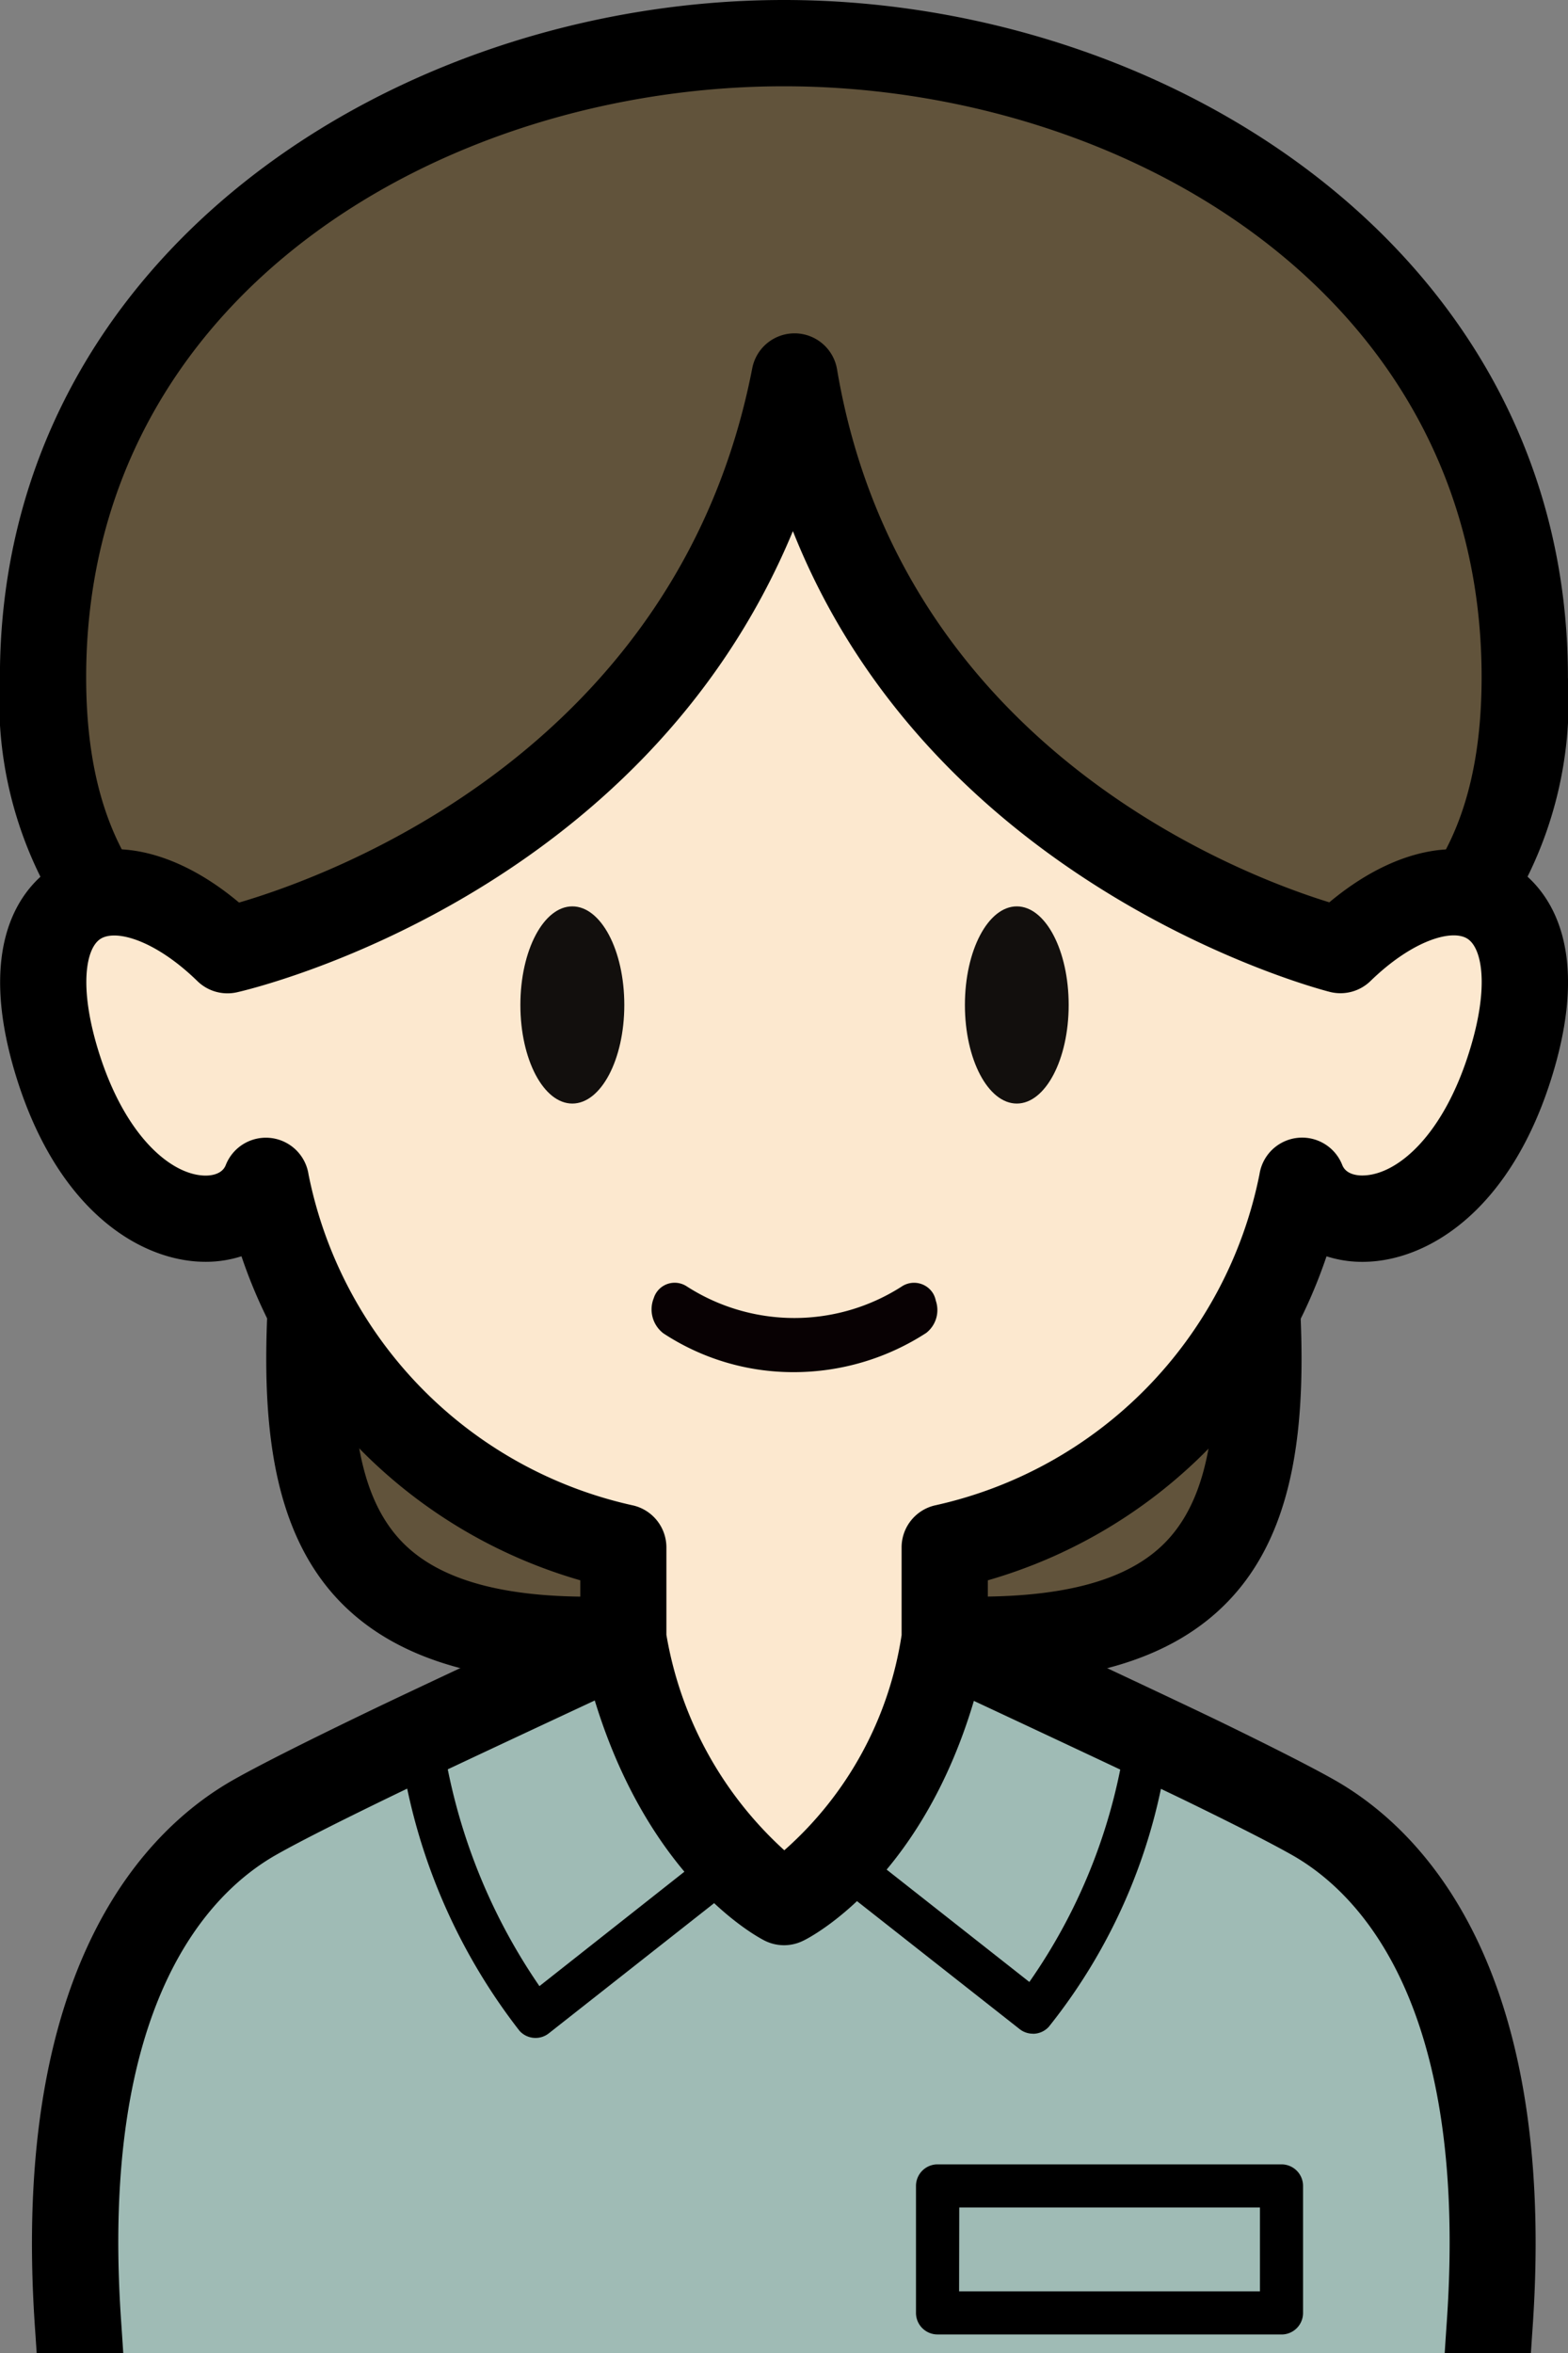
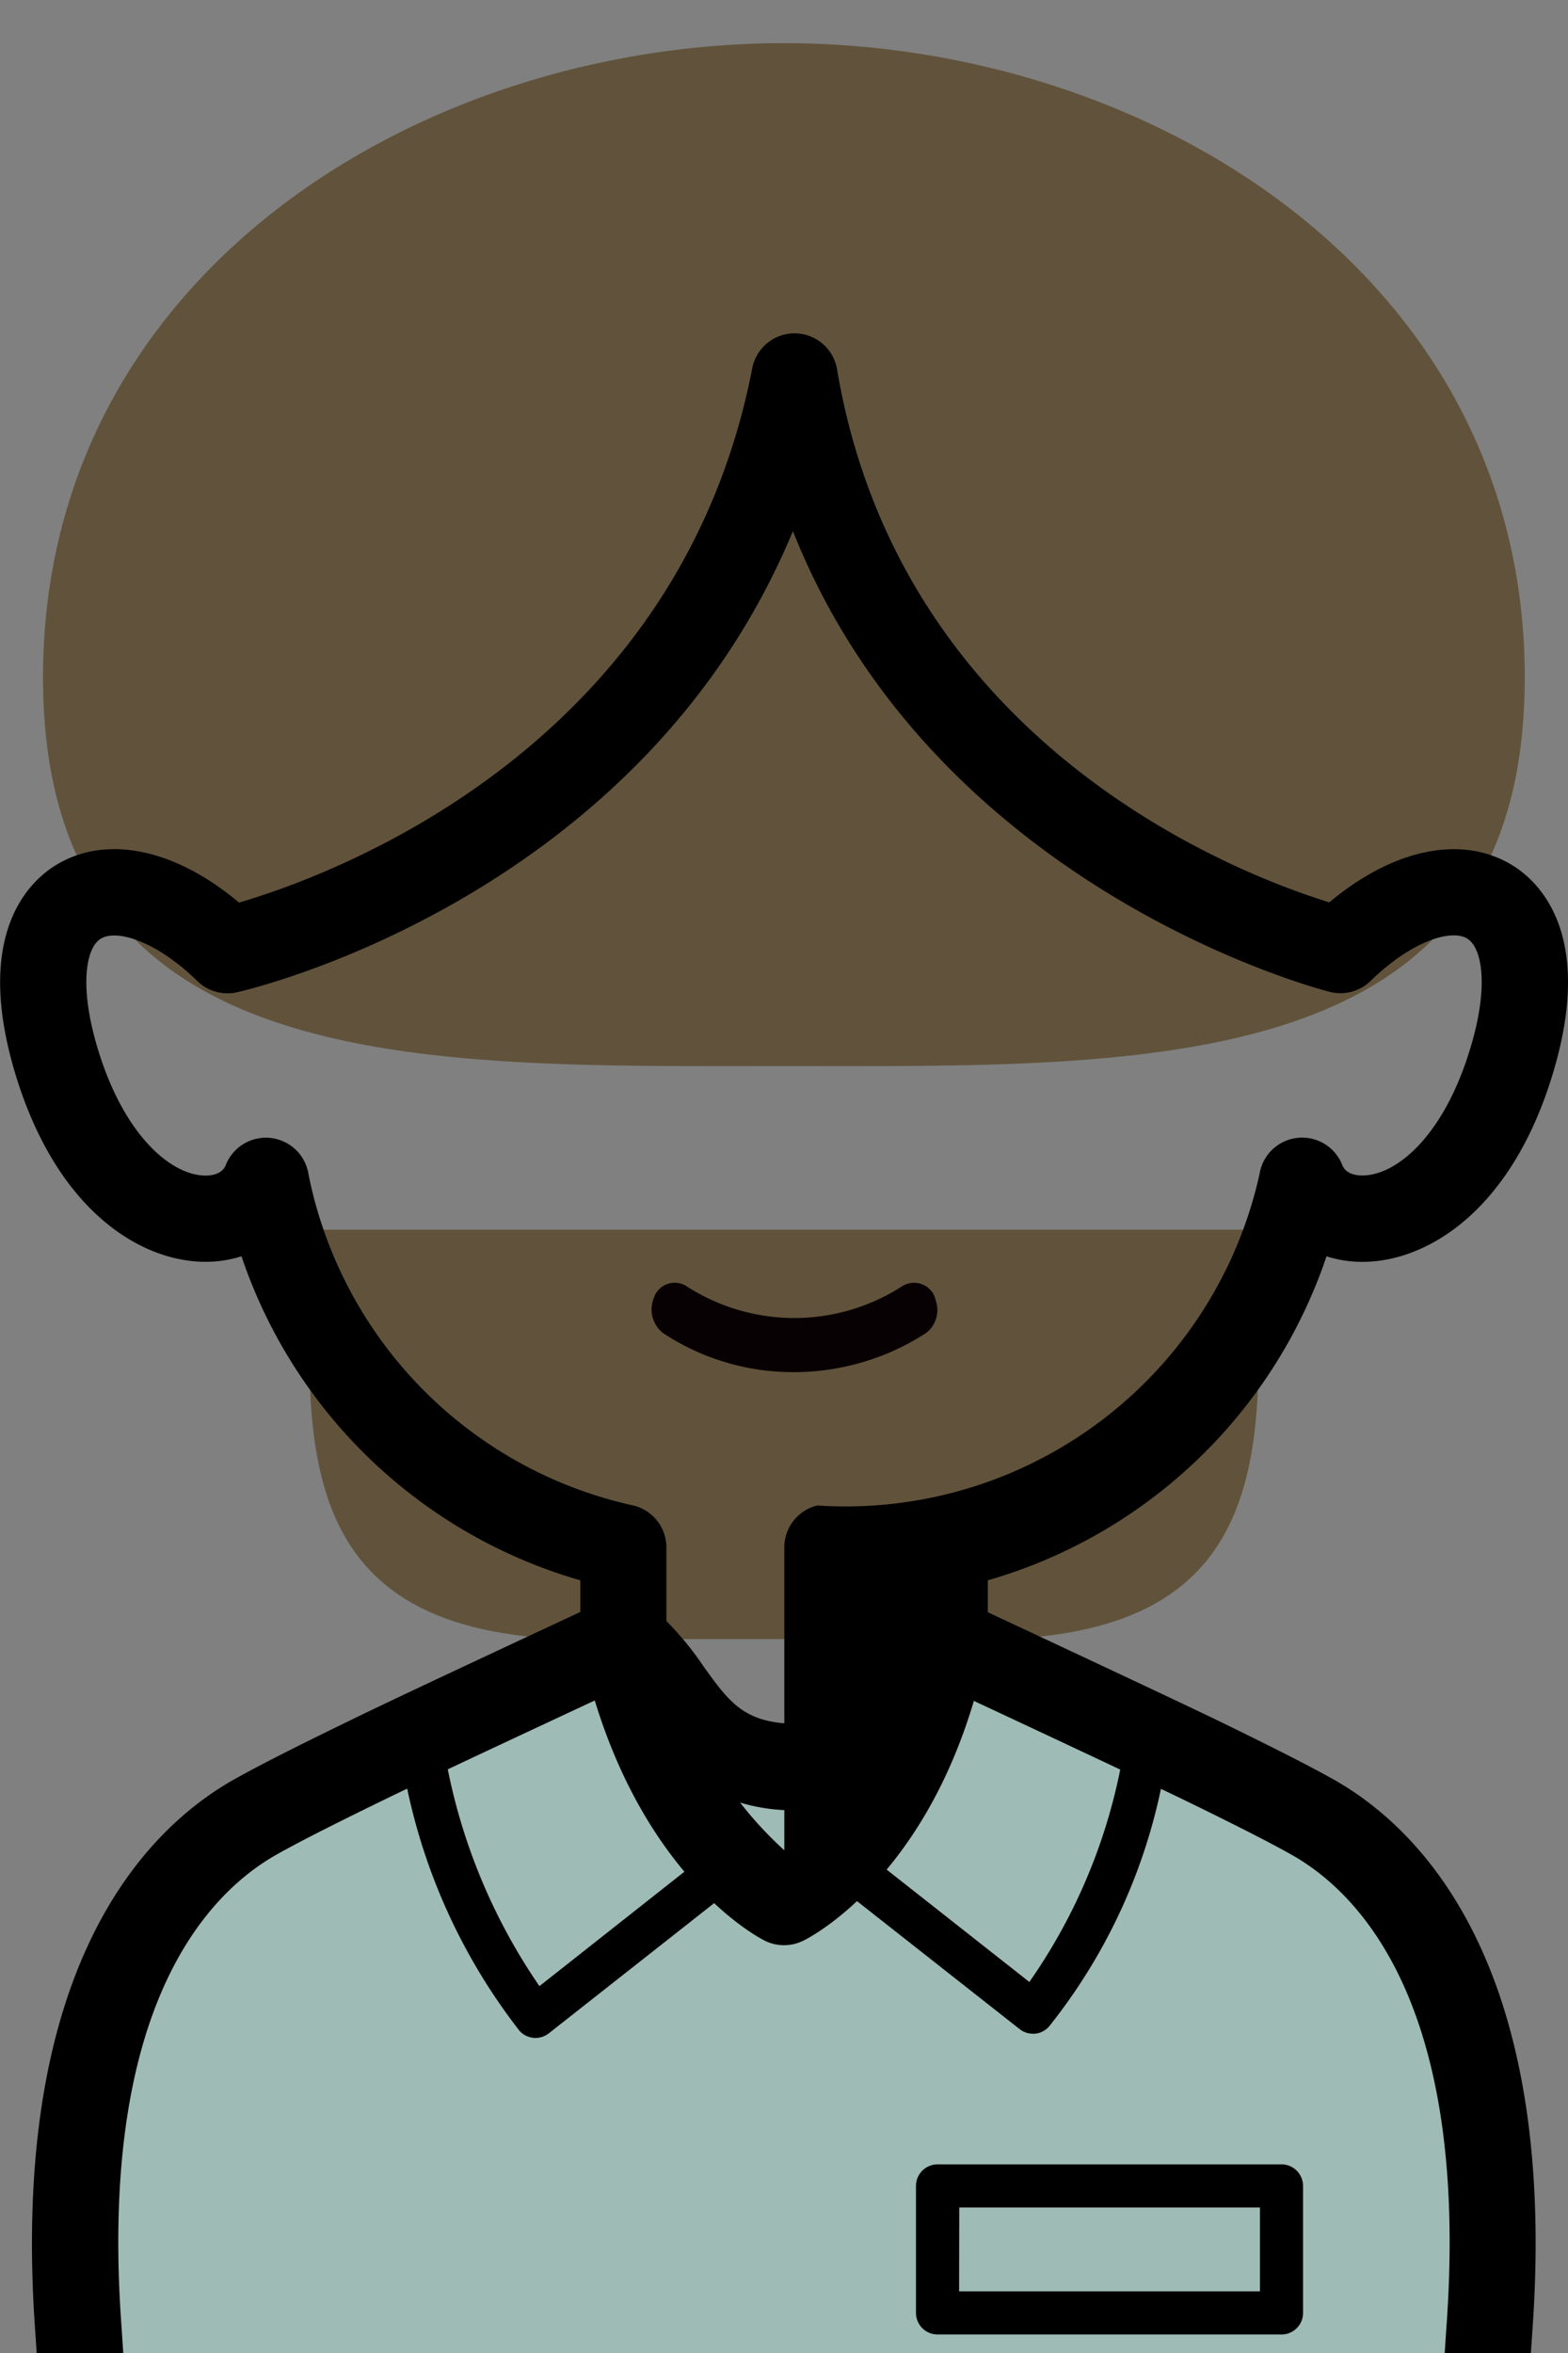
<svg xmlns="http://www.w3.org/2000/svg" width="40" height="60" viewBox="0 0 40 60">
  <rect x="0" y="0" width="40" height="60" fill="#808080" stroke="none" />
  <defs>
    <clipPath id="clip-path">
      <rect id="長方形_2245" data-name="長方形 2245" width="40" height="60" transform="translate(1119 836)" fill="#fff" stroke="#707070" stroke-width="1" />
    </clipPath>
    <clipPath id="clip-path-2">
      <rect id="長方形_2222" data-name="長方形 2222" width="40" height="81.547" fill="none" />
    </clipPath>
  </defs>
  <g id="マスクグループ_161" data-name="マスクグループ 161" transform="translate(-1119 -836)" clip-path="url(#clip-path)">
    <g id="グループ_2442" data-name="グループ 2442" transform="translate(1119 836)">
      <g id="グループ_2441" data-name="グループ 2441" clip-path="url(#clip-path-2)">
        <path id="パス_2780" data-name="パス 2780" d="M38.388,57.025c.58,6.453.167,10.7-7.613,10.441H22.155c-7.781.255-8.194-3.988-7.613-10.441" transform="translate(-6.465 -25.669)" fill="#61533b" />
-         <path id="パス_2781" data-name="パス 2781" d="M20.593,67.678c-2.949,0-5.055-.694-6.4-2.114-2.114-2.237-1.975-5.939-1.652-9.536a1.1,1.1,0,0,1,2.191.2c-.34,3.781-.282,6.41,1.06,7.83.982,1.039,2.757,1.506,5.423,1.414h8.655c2.706.088,4.478-.374,5.459-1.414,1.341-1.419,1.4-4.048,1.059-7.83a1.1,1.1,0,0,1,2.191-.2c.324,3.6.463,7.3-1.651,9.536-1.439,1.524-3.755,2.212-7.093,2.1H21.253q-.337.012-.66.012" transform="translate(-5.563 -24.769)" />
        <path id="パス_2782" data-name="パス 2782" d="M35.075,80.571c-.6-.34-1.62-.854-2.772-1.415-1.2-.583-5.474-2.579-6.636-3.123-1.563,1.151-1.017,3.25-3.7,3.25-2.857,0-2.948-1.966-4.5-3.25-1.1.514-4.864,2.266-6.1,2.862-1.367.66-2.617,1.283-3.31,1.675C5.891,81.8,2.984,85.094,3.565,93.5s.8,21.168.8,21.168H38.779s.218-12.757.8-21.168-2.326-11.7-4.5-12.933" transform="translate(-1.571 -34.225)" fill="#9fbbb5" />
        <path id="パス_2783" data-name="パス 2783" d="M39.8,18.17c0,10.252-9.587,9.915-18.9,9.915s-18.9.337-18.9-9.915S11.592,2,20.9,2,39.8,7.918,39.8,18.17" transform="translate(-0.903 -0.9)" fill="#61533b" />
-         <path id="パス_2784" data-name="パス 2784" d="M21.711,28.285H19.14c-6.358.006-12.9.014-16.48-3.563A10.114,10.114,0,0,1,0,17.27C0,6.46,10.172,0,20,0S40,6.46,40,17.27a10.114,10.114,0,0,1-2.656,7.452c-3.422,3.417-9.561,3.563-15.632,3.563M20,26.085h.864c5.89.009,11.987.013,14.923-2.919,1.354-1.352,2.011-3.281,2.011-5.9C37.8,7.481,28.629,2.2,20,2.2S2.2,7.481,2.2,17.27c0,2.616.658,4.544,2.011,5.9,2.936,2.932,9.032,2.929,14.923,2.919Z" transform="translate(-0.002)" />
        <path id="パス_2785" data-name="パス 2785" d="M37.88,114.872H3.463a1.1,1.1,0,0,1-1.1-1.081c0-.127-.223-12.825-.8-21.111-.641-9.3,2.893-12.74,5.056-13.967.633-.359,1.768-.933,3.375-1.708,1.124-.544,4.354-2.05,5.733-2.693l.378-.176a1.1,1.1,0,0,1,1.167.15,7.9,7.9,0,0,1,1.358,1.548c.675.935,1.047,1.45,2.436,1.45,1,0,1.14-.28,1.564-1.111a4.987,4.987,0,0,1,1.48-1.926,1.1,1.1,0,0,1,1.118-.111l.642.3c1.613.754,4.969,2.323,6.009,2.83,1.32.643,2.273,1.129,2.833,1.446,2.163,1.227,5.7,4.671,5.056,13.967-.571,8.286-.792,20.984-.795,21.111a1.1,1.1,0,0,1-1.1,1.081m-33.338-2.2H36.8c.068-3.265.3-13.223.779-20.144.558-8.093-2.234-10.93-3.947-11.9-.52-.295-1.431-.76-2.711-1.383-1.013-.493-4.292-2.027-5.921-2.788a5.973,5.973,0,0,0-.407.716,3.5,3.5,0,0,1-3.524,2.311,4.631,4.631,0,0,1-4.219-2.361c-.169-.233-.332-.459-.509-.668-1.5.7-4.356,2.032-5.389,2.531-1.563.754-2.655,1.306-3.245,1.642C6,81.6,3.2,84.435,3.762,92.528c.478,6.922.712,16.879.78,20.144" transform="translate(-0.671 -33.325)" />
-         <path id="パス_2786" data-name="パス 2786" d="M35.1,32.088c2.792-2.719,5.729-1.628,4.351,2.868s-4.677,4.677-5.329,3.009A11.991,11.991,0,0,1,25,47.315v2.351c-1.069,5.236-4.1,6.694-4.1,6.694s-2.955-1.458-4.1-6.694V47.315a11.99,11.99,0,0,1-9.121-9.349c-.653,1.668-3.952,1.486-5.329-3.009s1.559-5.587,4.351-2.868c0,0,12.157-2.777,14.465-14.632C23.152,29.2,35.1,32.088,35.1,32.088" transform="translate(-0.902 -7.858)" fill="#fce8cf" />
-         <path id="パス_2787" data-name="パス 2787" d="M20,56.56a1.1,1.1,0,0,1-.487-.114c-.14-.069-3.444-1.758-4.684-7.446a1.119,1.119,0,0,1-.025-.234V47.255a12.879,12.879,0,0,1-8.644-8.263,3,3,0,0,1-1.038.139c-1.6-.06-3.674-1.34-4.719-4.751-1.1-3.6.348-4.95,1.023-5.362,1.287-.787,3.04-.416,4.672.955,2.317-.677,11.2-3.884,13.092-13.625a1.1,1.1,0,0,1,1.079-.89h.014a1.1,1.1,0,0,1,1.07.917c1.622,9.609,10.261,12.884,12.558,13.592,1.631-1.365,3.38-1.733,4.665-.948.676.412,2.127,1.76,1.023,5.362-1.046,3.411-3.124,4.691-4.72,4.751a2.99,2.99,0,0,1-1.039-.139A12.878,12.878,0,0,1,25.2,47.255v1.512a1.1,1.1,0,0,1-.022.22c-1.166,5.7-4.553,7.4-4.7,7.464A1.1,1.1,0,0,1,20,56.56m-3-7.915a9.579,9.579,0,0,0,3.008,5.494A9.143,9.143,0,0,0,23,48.653V46.415a1.1,1.1,0,0,1,.84-1.068A10.817,10.817,0,0,0,32.13,36.9a1.1,1.1,0,0,1,2.111-.236c.1.256.416.274.554.267.866-.032,2.037-1.034,2.7-3.2.5-1.62.313-2.608-.067-2.84-.4-.246-1.405.05-2.466,1.082a1.1,1.1,0,0,1-1.025.281c-.112-.027-10.048-2.535-13.71-11.753C16.373,29.794,6.516,32.154,6.048,32.26a1.1,1.1,0,0,1-1.012-.284c-1.06-1.033-2.064-1.327-2.465-1.082-.38.232-.563,1.22-.067,2.84.663,2.164,1.834,3.166,2.7,3.2.134.006.454-.011.555-.267a1.1,1.1,0,0,1,2.112.24,10.816,10.816,0,0,0,8.294,8.442A1.1,1.1,0,0,1,17,46.415Z" transform="translate(0 -6.958)" />
-         <path id="パス_2788" data-name="パス 2788" d="M26.794,44.546c0,1.39-.594,2.514-1.326,2.514s-1.325-1.121-1.325-2.514.593-2.514,1.325-2.514,1.326,1.121,1.326,2.514" transform="translate(-10.868 -18.92)" fill="#120f0d" />
-         <path id="パス_2789" data-name="パス 2789" d="M47.412,44.546c0,1.39-.593,2.514-1.323,2.514s-1.324-1.121-1.324-2.514.593-2.514,1.324-2.514,1.323,1.121,1.323,2.514" transform="translate(-20.15 -18.92)" fill="#120f0d" />
+         <path id="パス_2787" data-name="パス 2787" d="M20,56.56a1.1,1.1,0,0,1-.487-.114c-.14-.069-3.444-1.758-4.684-7.446a1.119,1.119,0,0,1-.025-.234V47.255a12.879,12.879,0,0,1-8.644-8.263,3,3,0,0,1-1.038.139c-1.6-.06-3.674-1.34-4.719-4.751-1.1-3.6.348-4.95,1.023-5.362,1.287-.787,3.04-.416,4.672.955,2.317-.677,11.2-3.884,13.092-13.625a1.1,1.1,0,0,1,1.079-.89h.014a1.1,1.1,0,0,1,1.07.917c1.622,9.609,10.261,12.884,12.558,13.592,1.631-1.365,3.38-1.733,4.665-.948.676.412,2.127,1.76,1.023,5.362-1.046,3.411-3.124,4.691-4.72,4.751a2.99,2.99,0,0,1-1.039-.139A12.878,12.878,0,0,1,25.2,47.255v1.512a1.1,1.1,0,0,1-.022.22c-1.166,5.7-4.553,7.4-4.7,7.464A1.1,1.1,0,0,1,20,56.56m-3-7.915a9.579,9.579,0,0,0,3.008,5.494V46.415a1.1,1.1,0,0,1,.84-1.068A10.817,10.817,0,0,0,32.13,36.9a1.1,1.1,0,0,1,2.111-.236c.1.256.416.274.554.267.866-.032,2.037-1.034,2.7-3.2.5-1.62.313-2.608-.067-2.84-.4-.246-1.405.05-2.466,1.082a1.1,1.1,0,0,1-1.025.281c-.112-.027-10.048-2.535-13.71-11.753C16.373,29.794,6.516,32.154,6.048,32.26a1.1,1.1,0,0,1-1.012-.284c-1.06-1.033-2.064-1.327-2.465-1.082-.38.232-.563,1.22-.067,2.84.663,2.164,1.834,3.166,2.7,3.2.134.006.454-.011.555-.267a1.1,1.1,0,0,1,2.112.24,10.816,10.816,0,0,0,8.294,8.442A1.1,1.1,0,0,1,17,46.415Z" transform="translate(0 -6.958)" />
        <path id="パス_2790" data-name="パス 2790" d="M37.476,59.928a.616.616,0,0,0-.064-.166.569.569,0,0,0-.784-.194,5.073,5.073,0,0,1-5.516,0,.568.568,0,0,0-.163-.068.559.559,0,0,0-.666.378.768.768,0,0,0,.244.895,6.029,6.029,0,0,0,3.315.991h.013a6.209,6.209,0,0,0,3.379-1,.739.739,0,0,0,.242-.83" transform="translate(-13.606 -26.775)" fill="#080103" />
        <path id="パス_2791" data-name="パス 2791" d="M43.82,87.611a.545.545,0,0,1-.34-.118L39.02,83.985a.55.55,0,1,1,.68-.864l4.029,3.171A14.392,14.392,0,0,0,46.209,79.9a.55.55,0,1,1,1.089.157,14.448,14.448,0,0,1-3.074,7.379.547.547,0,0,1-.4.177" transform="translate(-17.47 -35.753)" />
        <path id="パス_2792" data-name="パス 2792" d="M21.983,87.718a.547.547,0,0,1-.411-.185,15.12,15.12,0,0,1-3.078-7.479.55.55,0,0,1,1.089-.157,14.941,14.941,0,0,0,2.5,6.5L26.1,83.228a.55.55,0,1,1,.68.864L22.323,87.6a.545.545,0,0,1-.34.118" transform="translate(-8.322 -35.752)" />
        <path id="パス_2793" data-name="パス 2793" d="M51.82,104.707H43.046a.549.549,0,0,1-.55-.55V100.92a.55.55,0,0,1,.55-.55H51.82a.55.55,0,0,1,.55.55v3.238a.549.549,0,0,1-.55.55m-8.224-1.1H51.27V101.47H43.6Z" transform="translate(-19.129 -45.18)" />
      </g>
    </g>
  </g>
</svg>